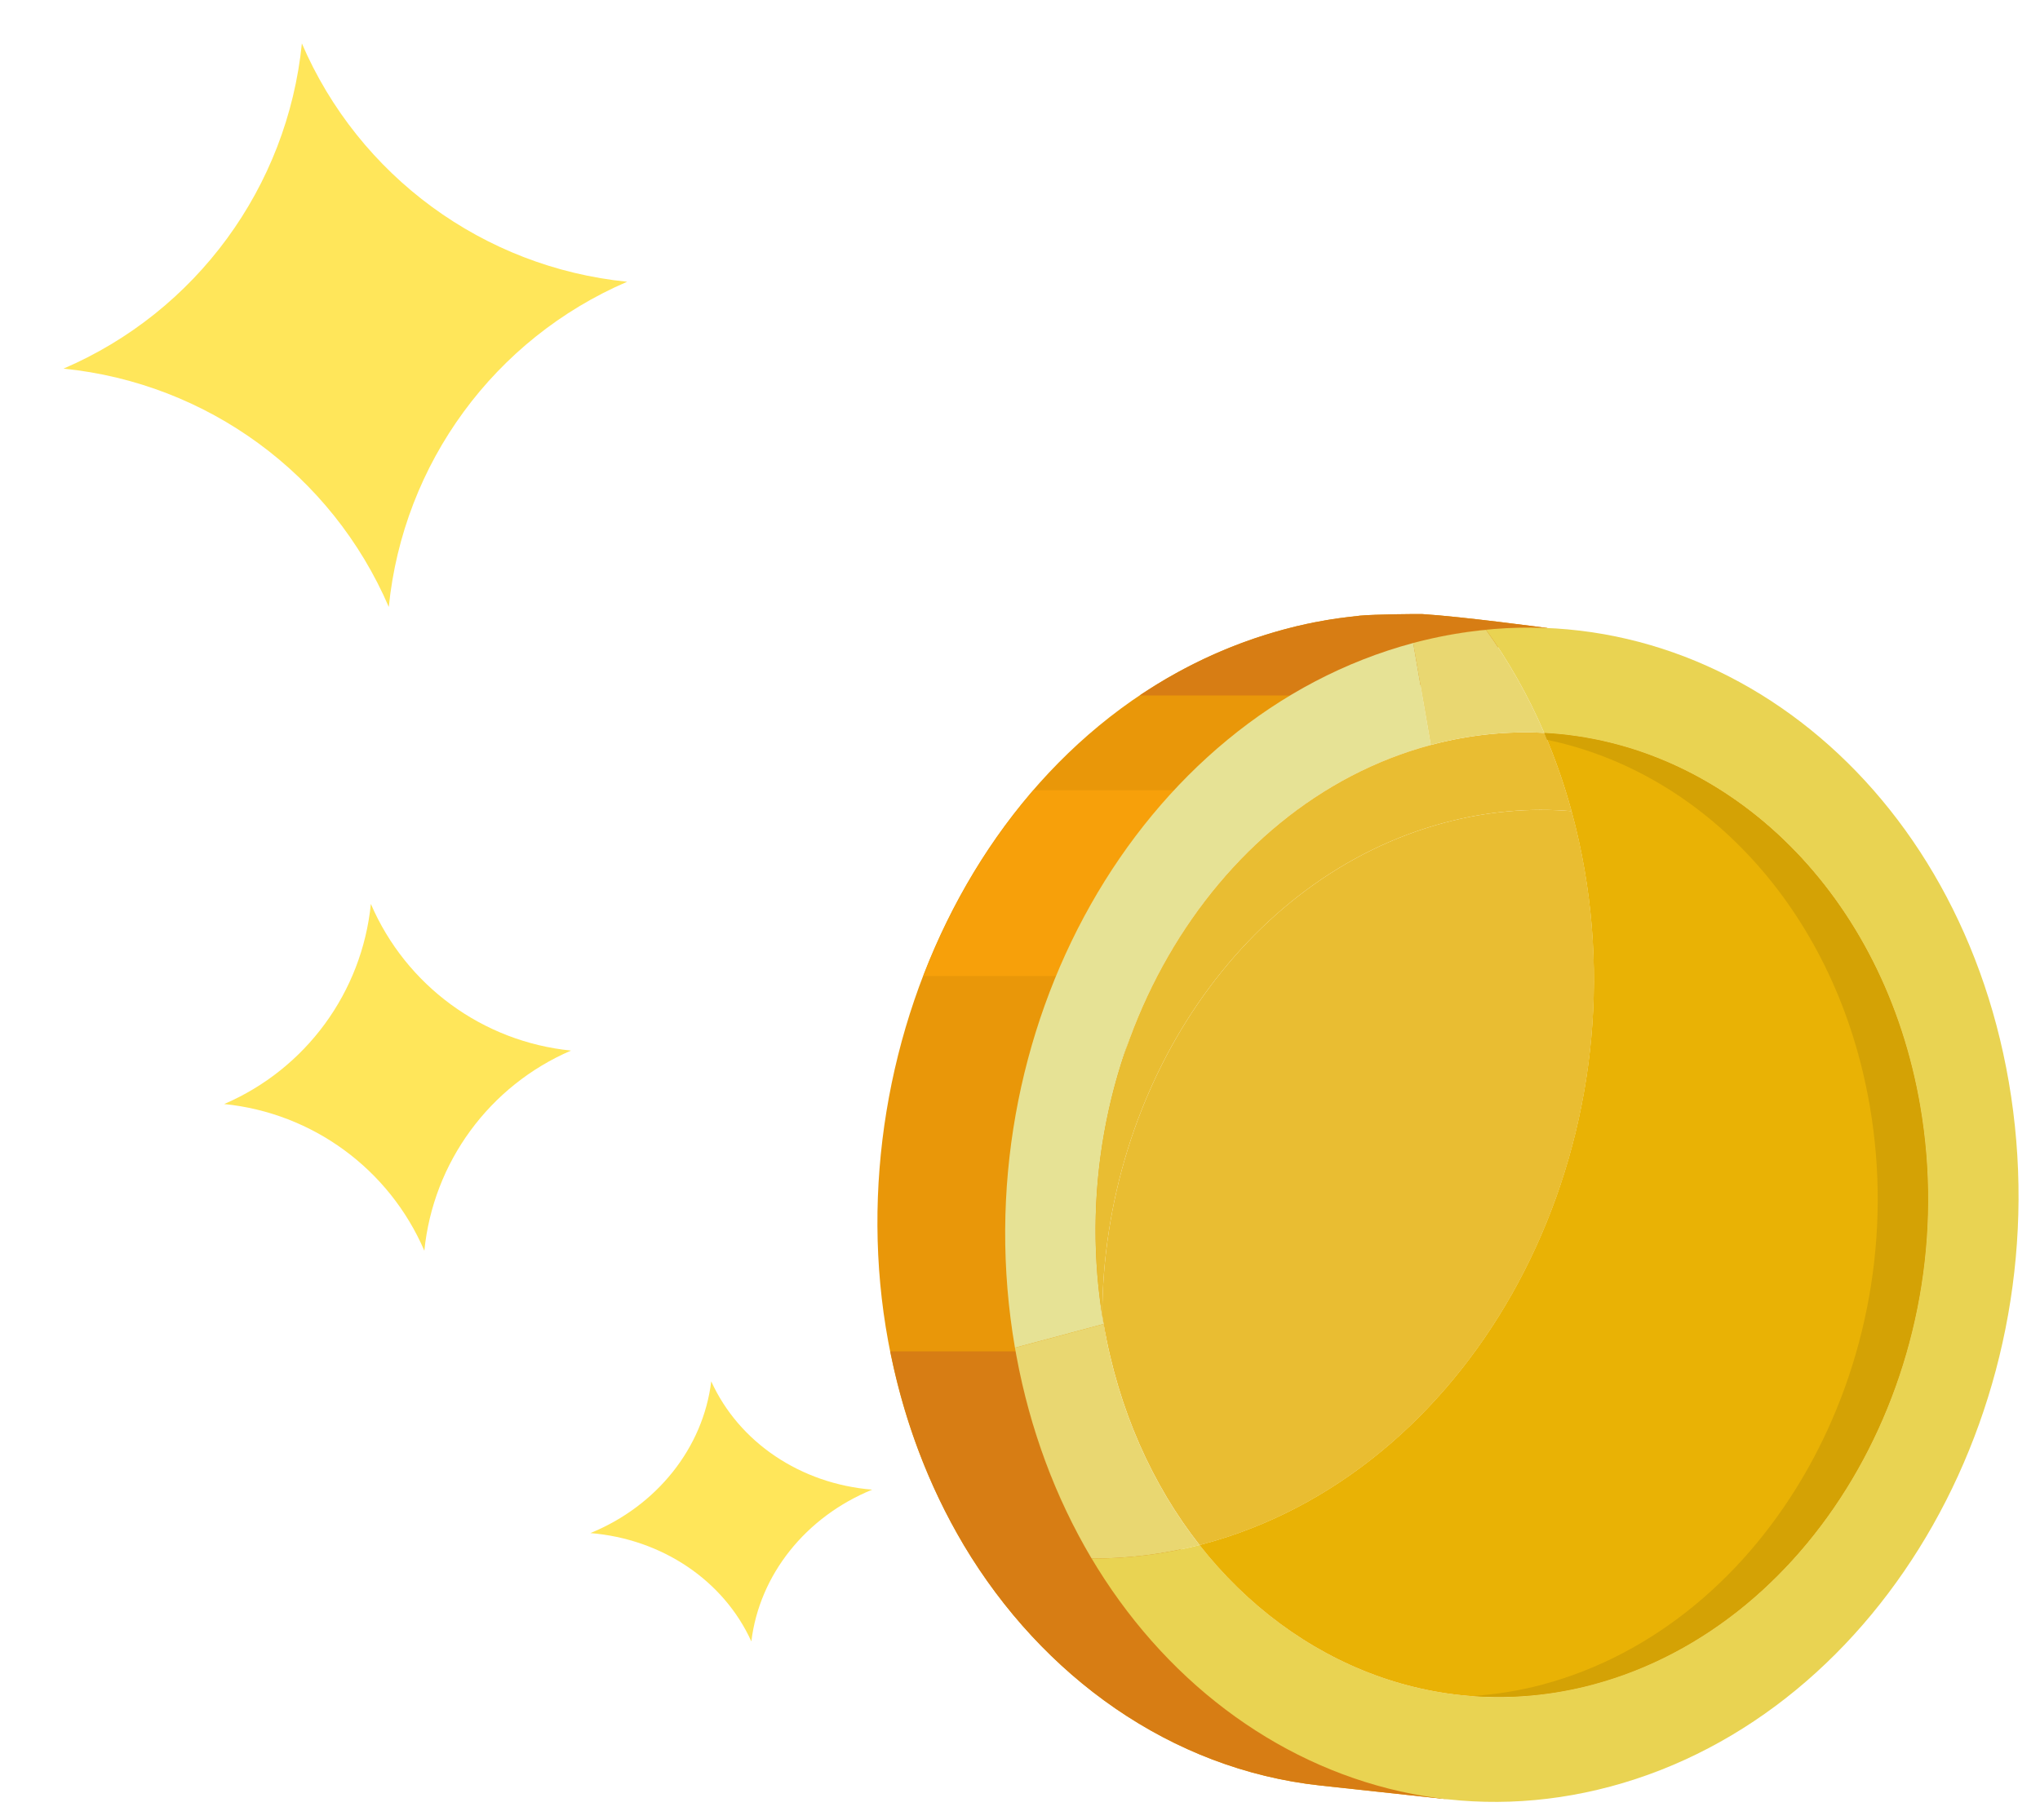
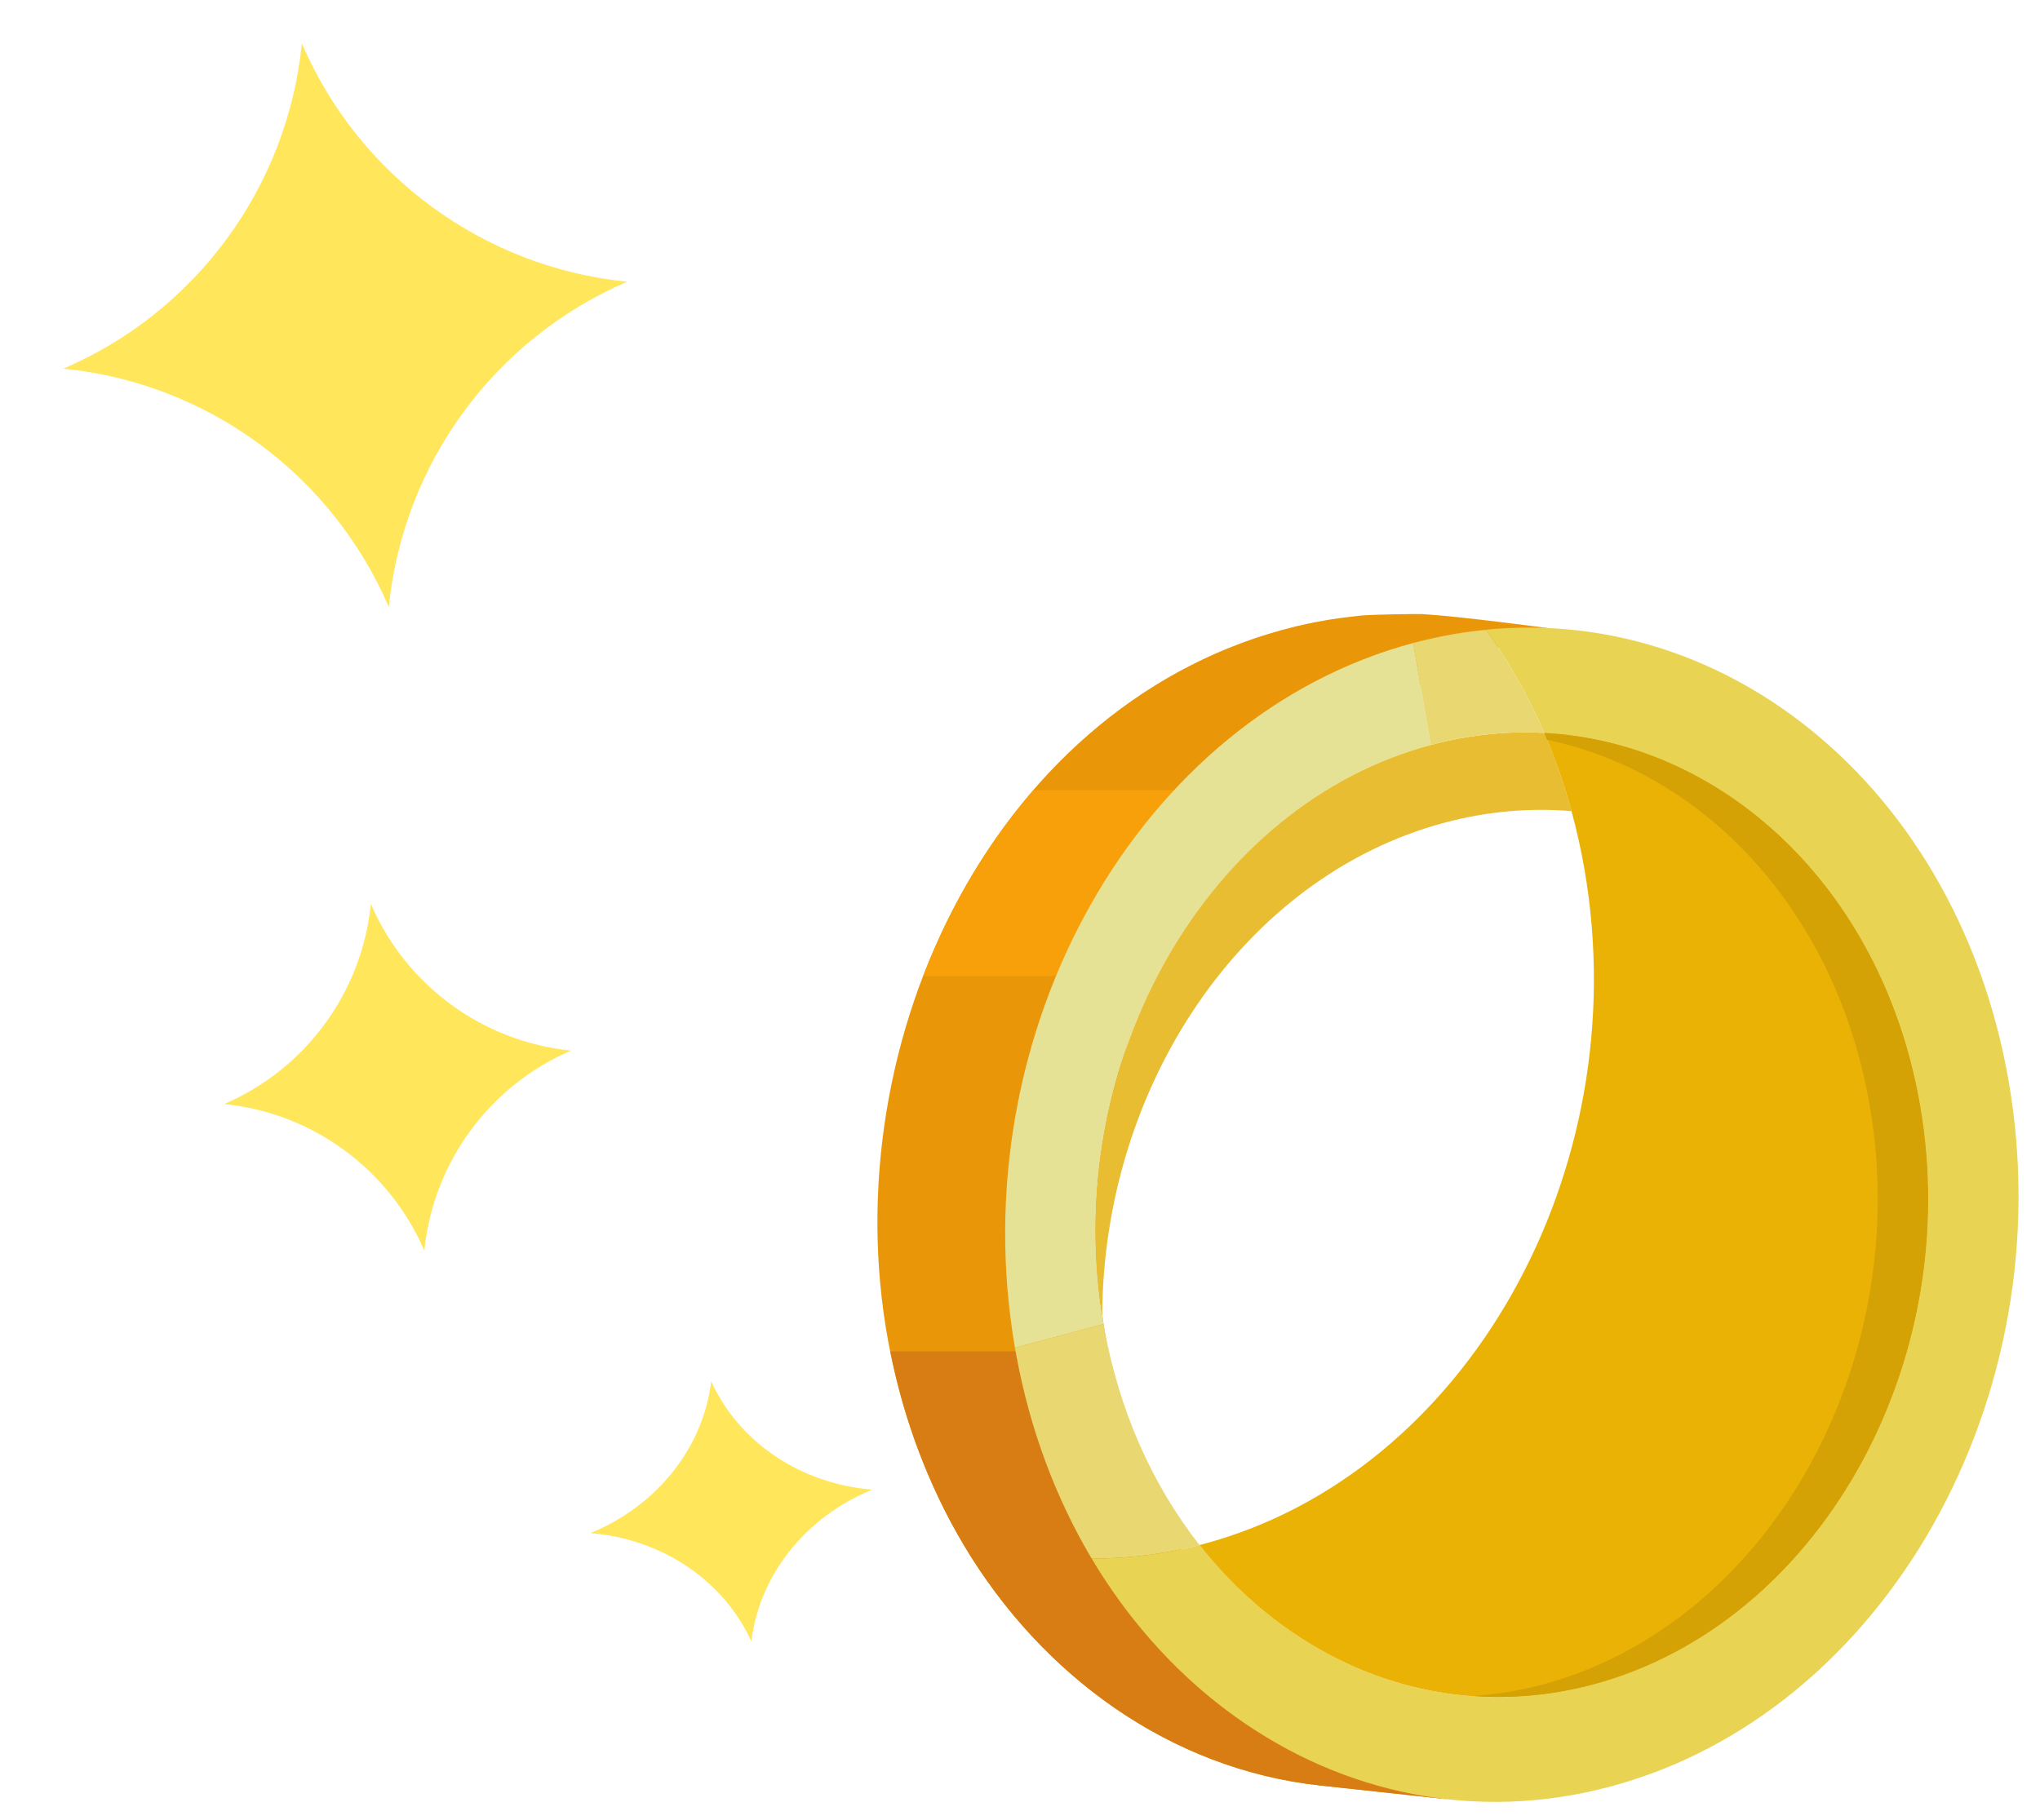
<svg xmlns="http://www.w3.org/2000/svg" width="93" height="83" viewBox="0 0 93 83" fill="none">
  <path d="M50.309 60.377C50.309 60.377 46.391 37.177 70.543 28.639C70.543 28.639 66.641 28.112 64.826 28.001C64.722 27.995 62.67 28.01 61.984 28.075C61.986 28.075 61.989 28.075 61.992 28.076C60.526 28.234 60.136 28.35 59.827 28.396C59.831 28.397 59.836 28.397 59.84 28.398C59.696 28.426 59.508 28.459 59.083 28.562C45.538 31.844 37.937 47.289 40.49 61.16C41.118 64.573 42.301 67.701 43.928 70.44C43.934 70.448 43.938 70.456 43.941 70.463C47.516 76.448 53.376 80.682 60.19 81.421L66.031 82.054C61.648 81.579 52.097 72.664 50.309 60.377Z" fill="#E99709" />
-   <path d="M51.953 31.715H63.926C65.857 30.562 68.049 29.521 70.544 28.639C70.544 28.639 66.641 28.112 64.826 28.001C64.723 27.995 62.671 28.01 61.985 28.075C61.987 28.075 61.989 28.075 61.992 28.076C60.527 28.234 60.136 28.35 59.827 28.396C59.832 28.397 59.836 28.397 59.841 28.398C59.696 28.426 59.509 28.459 59.083 28.562C56.475 29.193 54.09 30.279 51.953 31.715Z" fill="#D77D14" />
-   <path d="M47.117 36.037C44.988 38.5 43.293 41.386 42.094 44.508H52.535C53.774 41.635 55.62 38.708 58.321 36.037H47.117Z" fill="#F7A00A" />
+   <path d="M47.117 36.037C44.988 38.5 43.293 41.386 42.094 44.508H52.535C53.774 41.635 55.62 38.708 58.321 36.037H47.117" fill="#F7A00A" />
  <path d="M50.522 61.622H40.586C41.234 64.854 42.376 67.826 43.928 70.439C43.933 70.447 43.937 70.455 43.941 70.462C47.515 76.447 53.375 80.681 60.189 81.42H60.19L66.03 82.053C61.798 81.595 52.746 73.262 50.522 61.622Z" fill="#D77D14" />
-   <path d="M65.841 37.519C67.804 36.994 69.756 36.83 71.646 36.989C71.883 37.855 72.081 38.746 72.239 39.66C74.616 53.439 66.84 67.203 54.869 70.408C54.808 70.424 54.748 70.44 54.687 70.456C52.54 67.722 50.988 64.294 50.312 60.377C50.29 60.252 50.27 60.126 50.25 60C50.284 49.548 56.651 39.979 65.841 37.519Z" fill="#E9BD32" />
  <path d="M64.427 29.321L65.228 33.971C54.967 36.718 48.273 48.566 50.31 60.377L46.27 61.459C43.788 47.061 51.916 32.67 64.427 29.321Z" fill="#E6E295" />
  <path d="M65.228 33.971C66.971 33.504 68.707 33.33 70.398 33.42C70.887 34.555 71.306 35.746 71.645 36.989C69.755 36.829 67.803 36.993 65.84 37.519C56.65 39.979 50.283 49.548 50.249 60C48.416 48.314 55.075 36.689 65.228 33.971Z" fill="#E9BD32" />
  <path d="M64.99 34.038C64.962 34.046 64.934 34.054 64.906 34.062C64.933 34.054 64.962 34.045 64.99 34.038ZM64.516 34.178C64.481 34.189 64.445 34.201 64.41 34.212C64.445 34.201 64.481 34.19 64.516 34.178ZM64.281 34.254C64.248 34.265 64.215 34.276 64.181 34.287C64.215 34.277 64.248 34.265 64.281 34.254ZM64.047 34.333C64.007 34.347 63.968 34.361 63.928 34.375C63.968 34.361 64.008 34.346 64.047 34.333ZM63.816 34.414C63.779 34.427 63.742 34.441 63.706 34.455C63.743 34.441 63.781 34.428 63.816 34.414ZM63.355 34.588C63.321 34.602 63.286 34.616 63.252 34.629C63.286 34.615 63.322 34.601 63.355 34.588ZM62.676 34.87C62.644 34.885 62.609 34.9 62.577 34.915C62.611 34.9 62.644 34.885 62.676 34.87ZM62.011 35.18C61.977 35.196 61.946 35.212 61.913 35.229C61.946 35.213 61.977 35.196 62.011 35.18ZM61.575 35.402C61.541 35.42 61.508 35.438 61.474 35.456C61.507 35.437 61.541 35.419 61.575 35.402ZM60.929 35.756C60.9 35.773 60.87 35.791 60.84 35.809C60.868 35.791 60.898 35.774 60.929 35.756ZM60.508 36.006C60.477 36.024 60.449 36.042 60.419 36.061C60.449 36.043 60.478 36.024 60.508 36.006ZM60.3 36.135C60.27 36.154 60.24 36.173 60.211 36.192C60.24 36.173 60.27 36.154 60.3 36.135ZM60.093 36.267C60.063 36.286 60.035 36.305 60.005 36.325C60.035 36.306 60.063 36.286 60.093 36.267ZM59.483 36.68C59.455 36.7 59.428 36.719 59.4 36.739C59.426 36.719 59.455 36.699 59.483 36.68ZM59.283 36.822C59.255 36.842 59.228 36.862 59.2 36.883C59.227 36.862 59.255 36.842 59.283 36.822ZM59.084 36.967C59.057 36.987 59.029 37.008 59.002 37.028C59.029 37.008 59.056 36.988 59.084 36.967ZM58.889 37.115C58.861 37.136 58.834 37.157 58.806 37.179C58.833 37.157 58.861 37.136 58.889 37.115ZM58.694 37.265C58.666 37.286 58.639 37.308 58.611 37.33C58.639 37.308 58.666 37.286 58.694 37.265ZM58.501 37.418C58.474 37.439 58.447 37.461 58.42 37.482C58.447 37.461 58.474 37.439 58.501 37.418ZM58.307 37.574C58.282 37.595 58.258 37.616 58.231 37.637C58.257 37.616 58.282 37.595 58.307 37.574ZM58.117 37.733C58.092 37.754 58.066 37.775 58.041 37.796C58.068 37.775 58.092 37.754 58.117 37.733ZM57.931 37.892C57.906 37.914 57.88 37.936 57.855 37.958C57.88 37.936 57.904 37.914 57.931 37.892ZM57.745 38.055C57.719 38.078 57.694 38.1 57.669 38.123C57.694 38.1 57.718 38.077 57.745 38.055ZM57.56 38.219C57.535 38.242 57.51 38.266 57.483 38.289C57.51 38.266 57.535 38.242 57.56 38.219ZM57.377 38.388C57.352 38.41 57.328 38.433 57.303 38.456C57.328 38.433 57.352 38.41 57.377 38.388ZM57.197 38.557C57.172 38.581 57.148 38.604 57.123 38.628C57.148 38.604 57.172 38.581 57.197 38.557ZM56.842 38.904C56.818 38.928 56.794 38.952 56.77 38.977C56.792 38.952 56.816 38.928 56.842 38.904ZM56.49 39.262C56.469 39.284 56.449 39.306 56.428 39.329C56.447 39.307 56.469 39.284 56.49 39.262ZM56.319 39.444C56.297 39.467 56.276 39.49 56.255 39.513C56.276 39.49 56.297 39.467 56.319 39.444ZM56.151 39.625C56.13 39.65 56.106 39.674 56.084 39.699C56.106 39.674 56.13 39.649 56.151 39.625ZM55.983 39.811C55.962 39.835 55.94 39.86 55.919 39.884C55.941 39.86 55.962 39.836 55.983 39.811ZM55.654 40.189C55.633 40.214 55.611 40.239 55.59 40.265C55.611 40.24 55.633 40.215 55.654 40.189ZM55.493 40.38C55.472 40.405 55.452 40.431 55.431 40.457C55.452 40.431 55.472 40.406 55.493 40.38ZM67.748 28.722C66.808 28.812 65.868 28.967 64.921 29.196C64.874 29.208 64.825 29.219 64.776 29.231C64.745 29.239 64.713 29.247 64.68 29.255C64.596 29.277 64.51 29.298 64.424 29.321L65.227 33.971C66.969 33.504 68.706 33.33 70.397 33.42C69.665 31.721 68.772 30.149 67.748 28.722ZM50.248 59.998C50.219 59.817 50.193 59.635 50.169 59.454C50.193 59.635 50.219 59.816 50.248 59.998ZM50.169 59.452C50.157 59.363 50.145 59.273 50.133 59.184C50.145 59.274 50.157 59.363 50.169 59.452ZM50.309 60.378C50.288 60.253 50.267 60.128 50.248 60.003C50.269 60.128 50.288 60.253 50.309 60.378ZM46.27 61.459C46.288 61.571 46.309 61.682 46.33 61.793C46.962 65.234 48.156 68.358 49.767 71.073C51.383 71.077 53.032 70.881 54.685 70.456C52.538 67.722 50.986 64.294 50.31 60.377L46.27 61.459ZM50.045 58.359C50.038 58.269 50.029 58.179 50.023 58.089C50.031 58.179 50.038 58.269 50.045 58.359ZM50.023 58.078C50.016 57.99 50.01 57.902 50.004 57.815C50.008 57.902 50.016 57.99 50.023 58.078ZM50.002 57.809C49.996 57.721 49.992 57.633 49.986 57.545C49.992 57.632 49.996 57.72 50.002 57.809ZM49.986 57.528C49.98 57.442 49.977 57.357 49.972 57.271C49.975 57.357 49.98 57.442 49.986 57.528ZM49.961 56.992C49.958 56.903 49.955 56.813 49.953 56.724C49.955 56.814 49.958 56.903 49.961 56.992ZM49.947 56.449C49.947 56.36 49.946 56.271 49.946 56.182C49.946 56.271 49.946 56.36 49.947 56.449ZM49.946 55.907C49.947 55.637 49.953 55.369 49.965 55.101C49.955 55.368 49.947 55.637 49.946 55.907ZM50.01 54.289C50.118 52.775 50.361 51.287 50.728 49.847C50.362 51.288 50.118 52.775 50.01 54.289ZM51.013 48.824C51.029 48.768 51.047 48.712 51.063 48.657C51.047 48.712 51.029 48.768 51.013 48.824ZM51.169 48.32C51.182 48.275 51.197 48.231 51.212 48.186C51.199 48.231 51.184 48.276 51.169 48.32ZM51.422 47.575C51.438 47.534 51.452 47.494 51.467 47.453C51.452 47.493 51.437 47.534 51.422 47.575ZM51.513 47.328C51.526 47.29 51.541 47.251 51.556 47.213C51.541 47.252 51.526 47.29 51.513 47.328ZM51.603 47.084C51.618 47.044 51.635 47.005 51.65 46.965C51.635 47.004 51.62 47.044 51.603 47.084ZM51.697 46.842C51.714 46.801 51.73 46.76 51.746 46.72C51.73 46.761 51.714 46.801 51.697 46.842ZM51.794 46.6C51.809 46.564 51.825 46.528 51.839 46.491C51.825 46.527 51.809 46.563 51.794 46.6ZM52.1 45.879C52.115 45.846 52.13 45.813 52.145 45.781C52.13 45.814 52.114 45.847 52.1 45.879ZM52.654 44.711C52.67 44.679 52.688 44.648 52.703 44.616C52.688 44.648 52.672 44.68 52.654 44.711ZM52.773 44.482C52.788 44.451 52.806 44.42 52.822 44.389C52.806 44.42 52.789 44.451 52.773 44.482ZM53.139 43.805C53.157 43.775 53.173 43.744 53.191 43.714C53.175 43.745 53.157 43.775 53.139 43.805ZM53.269 43.58C53.285 43.551 53.301 43.523 53.319 43.494C53.301 43.523 53.285 43.552 53.269 43.58ZM53.529 43.14C53.547 43.113 53.562 43.085 53.58 43.058C53.562 43.085 53.545 43.112 53.529 43.14ZM53.663 42.922C53.678 42.896 53.696 42.869 53.712 42.843C53.696 42.869 53.679 42.895 53.663 42.922ZM53.8 42.705C53.816 42.679 53.834 42.652 53.85 42.626C53.833 42.653 53.816 42.679 53.8 42.705ZM54.362 41.861C54.382 41.834 54.401 41.807 54.419 41.78C54.401 41.808 54.382 41.834 54.362 41.861ZM54.657 41.451C54.676 41.425 54.697 41.398 54.715 41.372C54.697 41.398 54.676 41.424 54.657 41.451ZM54.809 41.248C54.828 41.222 54.847 41.197 54.867 41.171C54.846 41.196 54.828 41.222 54.809 41.248ZM55.178 40.77C55.157 40.797 55.136 40.823 55.114 40.85C55.136 40.823 55.157 40.796 55.178 40.77Z" fill="#E9D771" />
  <path d="M65.278 29.112C77.482 26.383 89.148 35.259 91.576 49.329C94.06 63.727 85.93 78.118 73.421 81.466C61.103 84.764 49.126 76.127 46.391 62.115C47.038 65.429 48.206 68.442 49.768 71.072C51.383 71.076 53.033 70.88 54.686 70.455C59.014 75.965 65.761 78.653 72.62 76.816C82.882 74.069 89.575 62.221 87.537 50.41C87.515 50.285 87.492 50.159 87.469 50.034C85.661 40.432 78.555 33.851 70.398 33.418C69.665 31.718 68.773 30.146 67.748 28.719C66.927 28.8 66.105 28.928 65.278 29.112Z" fill="#E9D352" />
  <path d="M87.535 50.411C87.513 50.286 87.49 50.16 87.467 50.035C85.659 40.433 78.553 33.852 70.396 33.419C70.885 34.554 71.304 35.745 71.643 36.988C71.88 37.854 72.078 38.745 72.236 39.659C74.613 53.438 66.837 67.202 54.866 70.407C54.805 70.423 54.745 70.439 54.684 70.455C59.012 75.965 65.759 78.653 72.618 76.816C82.879 74.07 89.572 62.222 87.535 50.411Z" fill="#E9B205" />
  <path d="M87.537 50.411C87.516 50.286 87.493 50.16 87.469 50.035C85.662 40.433 78.555 33.852 70.398 33.419C70.442 33.522 70.478 33.632 70.522 33.736C77.629 35.209 83.543 41.399 85.168 50.035C85.192 50.159 85.216 50.285 85.237 50.411C87.275 62.222 80.581 74.07 70.32 76.817C69.255 77.102 68.195 77.266 67.144 77.339C68.931 77.468 70.77 77.312 72.62 76.817C82.882 74.07 89.575 62.222 87.537 50.411Z" fill="#D4A205" />
  <path d="M13.762 1.981C16.363 8.029 22.041 12.192 28.591 12.848C22.541 15.45 18.381 21.127 17.724 27.677C15.123 21.627 9.445 17.467 2.895 16.81C8.943 14.211 13.103 8.531 13.762 1.981Z" fill="#FFE65A" />
  <path d="M16.907 41.219C18.507 44.941 22.001 47.501 26.032 47.907C22.311 49.508 19.75 53.002 19.345 57.033C17.744 53.311 14.25 50.751 10.219 50.345C13.943 48.744 16.503 45.25 16.907 41.219Z" fill="#FFE65A" />
  <path d="M32.424 62.99C33.686 65.771 36.498 67.664 39.763 67.929C36.729 69.166 34.618 71.816 34.253 74.85C32.991 72.069 30.179 70.176 26.914 69.91C29.947 68.672 32.056 66.022 32.424 62.99Z" fill="#FFE65A" />
</svg>